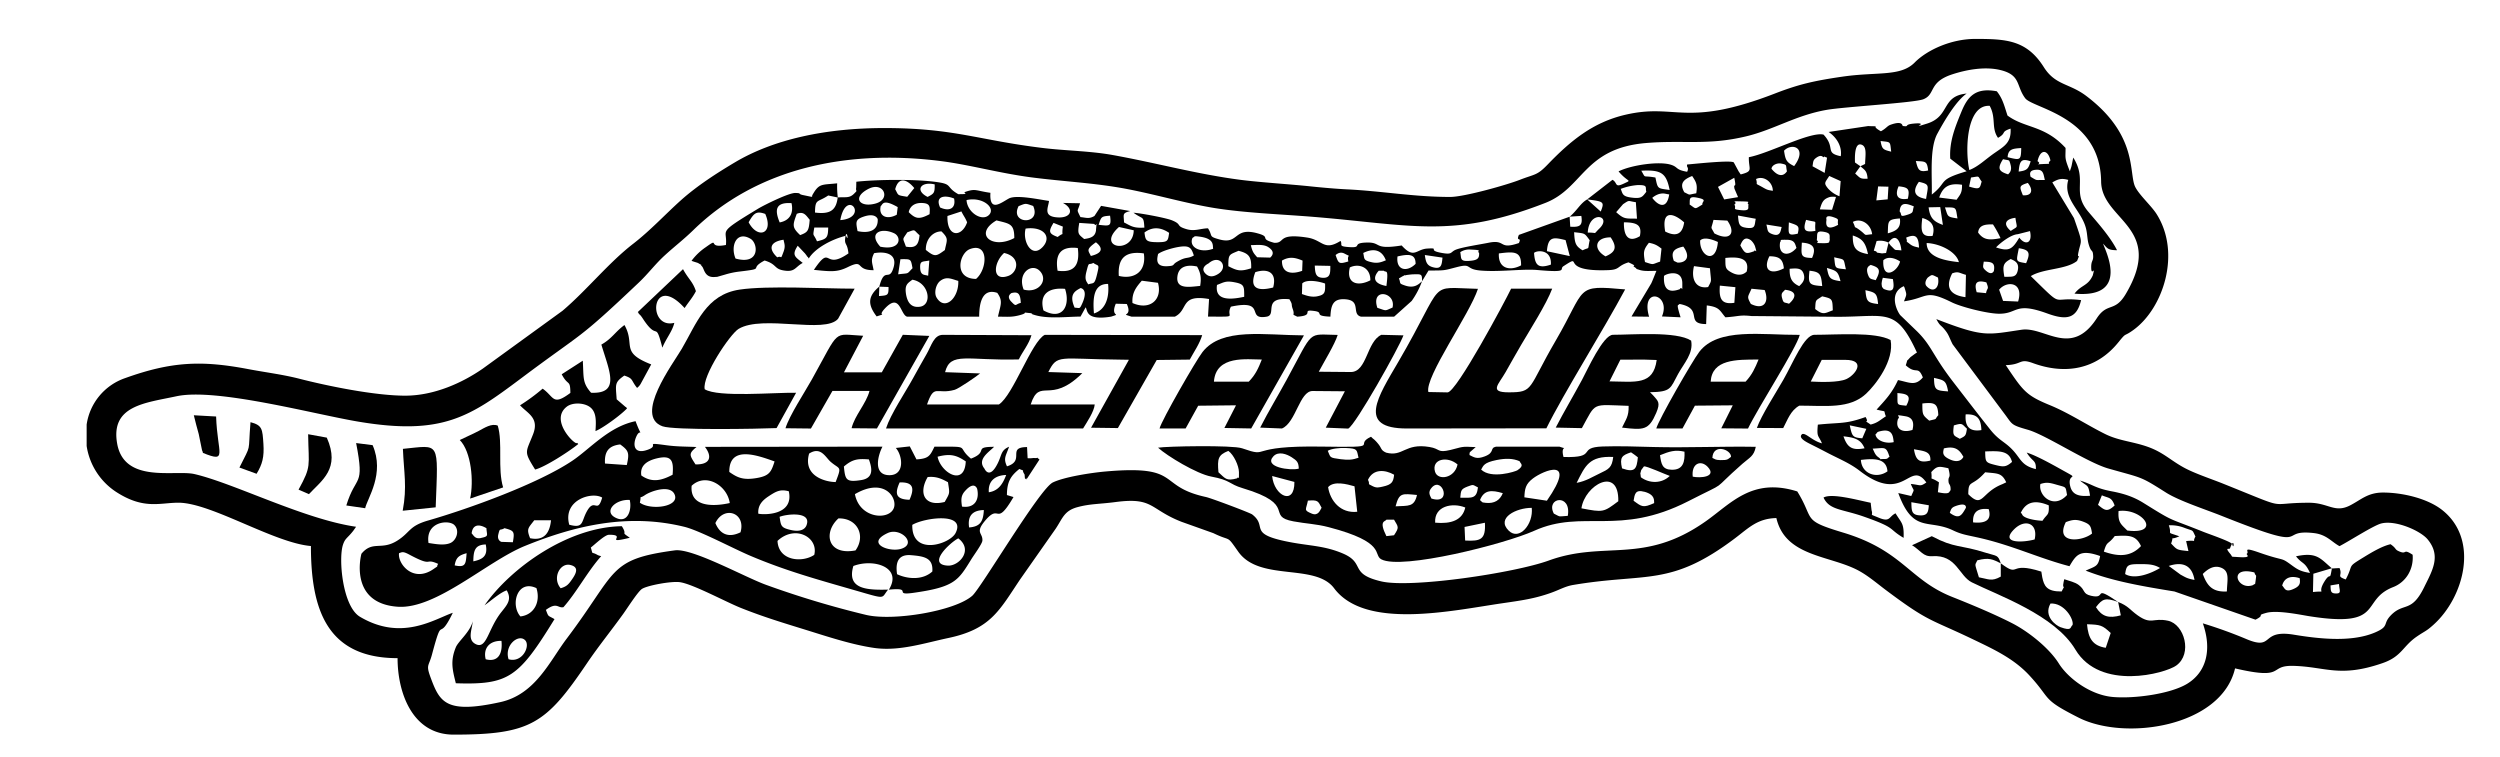
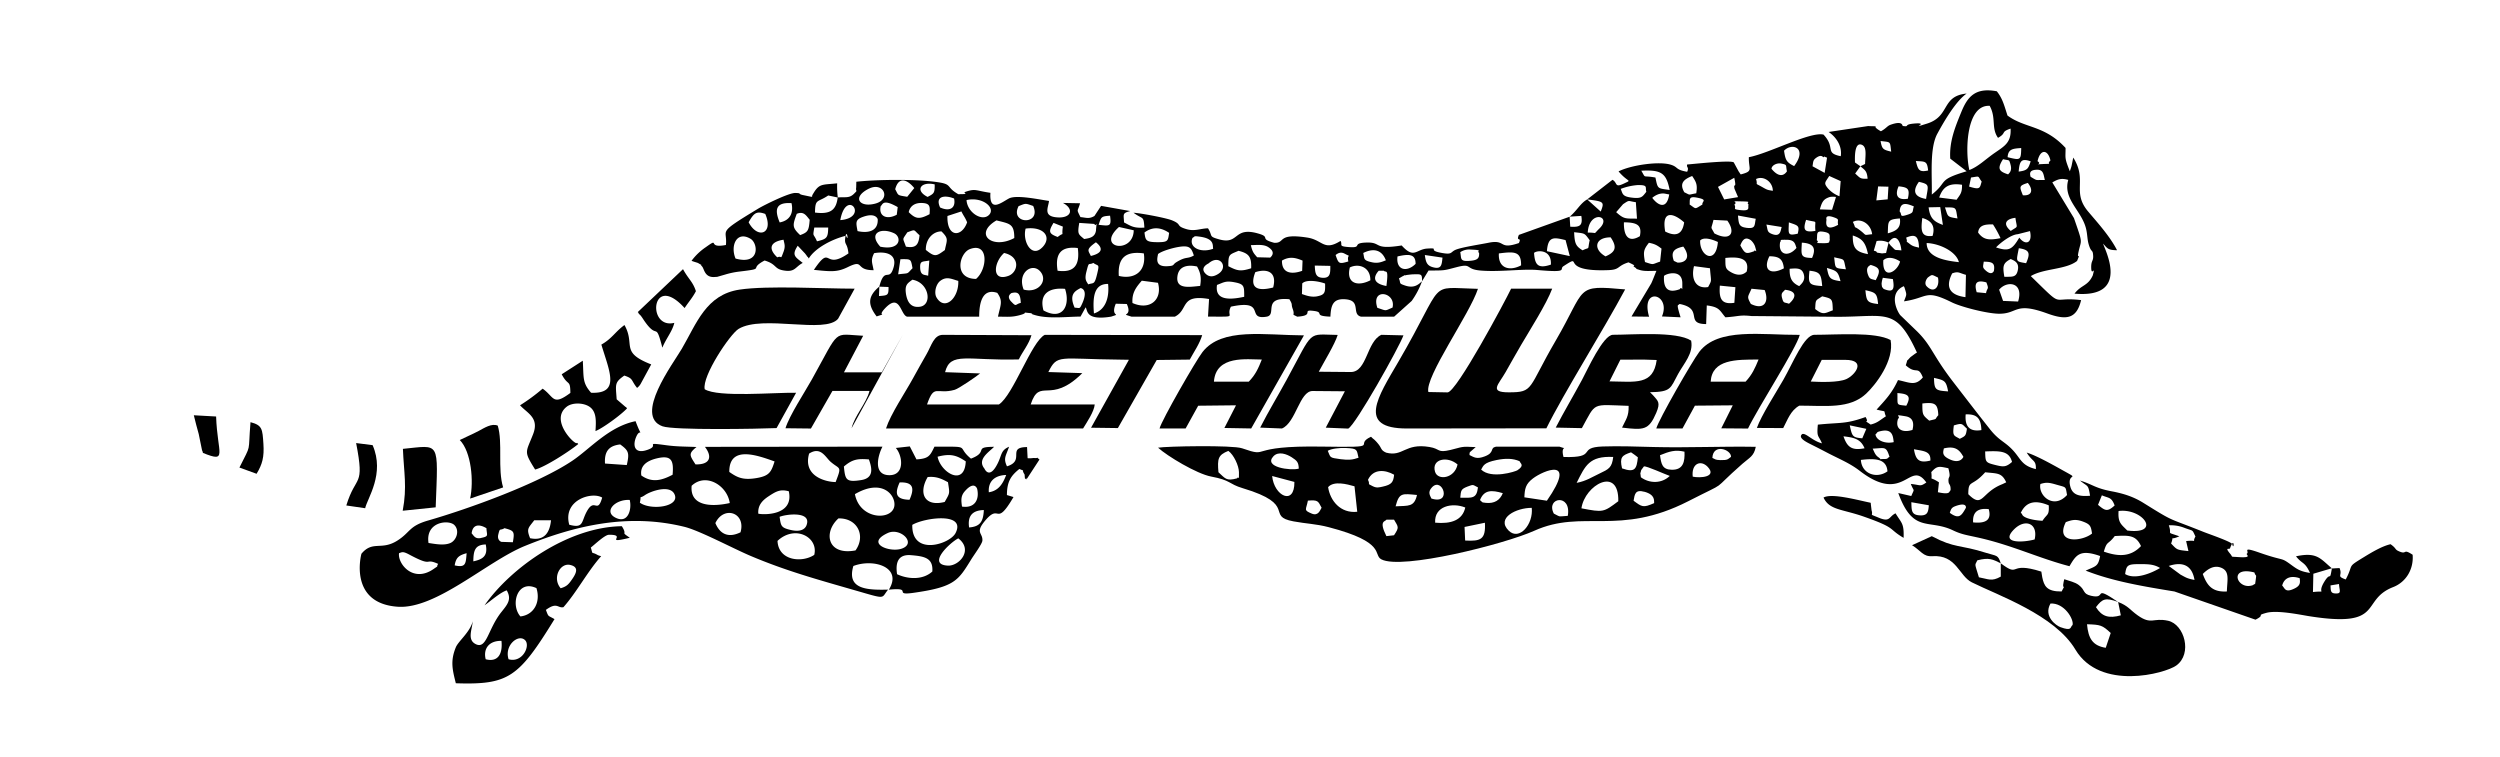
<svg xmlns="http://www.w3.org/2000/svg" id="Camada_1" data-name="Camada 1" viewBox="0 0 1608.86 487.11">
  <defs>
    <style>.cls-1{fill-rule:evenodd;}</style>
  </defs>
-   <path class="cls-1" d="M55.76,287V273.23a37.26,37.26,0,0,1,24.78-29.9c30-10.77,49.33-11.47,79.24-5.79,11.46,2.17,22.19,3.45,33.1,6.25,17.39,4.47,48,10.84,67.89,10.84,18.67,0,36.86-8.33,49.88-17.37L362,200c15.47-13.1,29.63-30.88,45.46-43.1,11.14-8.61,20.54-18.88,30.89-28.16,10.09-9,22.54-17.11,34.71-24.33,24.48-14.54,57.68-22,96.07-22,44.89,0,60.61,7.82,102,12.83,14.83,1.79,30.26,1.89,44.72,4.49,28.17,5.06,54.29,12.34,82.44,16,13.08,1.68,31.53,2.78,45,4.2,7.38.78,16.76,1.59,22.72,1.88,23.73,1.13,43.57,4.93,67.23,4.93,9.22,0,36.82-7.87,44.78-11,10-3.89,11-2.63,18-9.89,14.35-14.86,28.79-27.08,50-32,32.81-7.64,38.5,8.65,96.22-13.67,15.28-5.91,25-8.16,43.29-10.83,22.64-3.29,37.52.12,46.65-9.11,8-8.11,23.52-15.19,38.93-15.19,19.78,0,33.1.6,44.17,18.15,7.42,11.77,16.38,10.28,27.35,18.57,33.74,25.52,27.1,50.09,31.55,58.66,2.77,5.35,10.37,12.07,13.74,17.42,15.91,25.28,4.11,60.61-14.87,74.42-6.87,5-4.09,1-9.89,8.15-13.95,17.23-33.91,20.92-54.83,13.28-9.08-3.32-6.54,1-17.54,1.28,11.18,16.69,13,19.44,28.37,25.75,12.3,5.05,23.82,12.74,35.55,18.57,8.91,4.44,18,4.83,27.74,8.35s14.44,8.59,22.87,13.2c7,3.85,17.37,7.21,25.58,10.51,44.37,17.8,26.37,12.18,55.06,12.18,12.32,0,16.43,6.76,26.24,1.8,7.08-3.58,11.47-8.36,21.32-8.36,12.77,0,28.72,3.86,38,11.15,24.22,18.94,14.28,56.17-5.46,73.92-4.84,4.35-5.25,3.87-10.56,7.48-9.33,6.34-9.75,12.89-22.17,17.2-27.65,9.58-36.58,2.35-57.41,1.79-16.69-.46-4.25,9.39-37.57,1.62-8.75,37.54-70.55,46.9-100.61,31.73-24.39-12.32-17.22-11.51-31.79-27.25-10-10.78-22.71-16.69-36-23.06-28.46-13.68-28.31-10.84-56.55-32-5.5-4.13-11-8.9-17.23-12.29-18.46-10-47.22-8.82-53-33.87-12.17.27-17.79,6.33-26.47,12.89-41.83,31.59-56.77,22.13-104.33,30.16-5.2.88-8.76,3.14-14.52,5.16-10.53,3.71-18.62,4.8-31.1,6.62-32.37,4.73-88.1,17.22-108.2-9.66-12.25-16.36-48-4.06-61.71-23.58-7.91-11.24-4.09-6.05-16-11.88l-20.55-7.33c-20.61-8.1-17.86-15.92-42.37-12.69-10.31,1.36-16.45,1.08-24.58,3.3-8.56,2.34-9.52,7.21-14,13.91l-23,32.79C643,393,637.5,404.83,610.26,410.59c-15.22,3.22-31.64,8.68-47.62,6.39-14.63-2.1-30.76-7.52-44.17-11.67-14.82-4.58-27.28-8.34-41.68-14.08-9.55-3.81-31-15.44-39.3-16.58-5.48-.76-21.07,2.12-24.42,4.39-2.66,1.8-9.32,12.29-11.94,15.94-8.12,11.29-15.88,20.75-23.6,32.16-26.24,38.75-36.12,45.62-85.6,45.62-26.6,0-36.08-27-36.08-49.21-45.57,0-55.76-31.52-55.76-72.16-23.8-2-64.3-27.88-85.28-27.88-12,0-22.41,4.64-40.4-7.16A43,43,0,0,1,55.76,287m173.39,52c-33.63-4.89-78.52-28-104-33.91-12.48-2.88-45,6.24-49.72-19.42C70.93,261,93.31,259.37,113.62,255c25.72-5.5,88.85,11.66,117.31,16.4,53.8,9,71.53-3.28,104.17-27.74,41.72-31.28,35.63-23.55,76-61.82,6.2-5.87,10.42-11.77,16.81-17.6s11.93-10,18.28-16.17c41.05-40,99.09-52,158.93-44.45,19.06,2.42,37.62,7.76,58.62,10.52,20.73,2.71,41,3.56,61.42,7.47,18.79,3.59,38.25,9.34,56.57,12.29,19.27,3.11,42.94,4,62.91,5.61,63.49,5.15,90.29,14.34,149.88-8.94,24.55-9.6,24.7-35.22,64.91-38.54,24.14-2,39.48,1.69,64.48-4.34,17.78-4.29,32-13.6,51.71-17,11.54-2,56.14-4.51,62.1-6.81,8.07-3.13,3.11-10.93,18.51-16,8.84-2.89,20.67-5.26,30.86-2.86,13.61,3.2,10.2,10.17,16.23,18.21,5,6.62,48.34,11.57,48.85,53.61.31,25.09,41.38,29.19,15.86,72.34-7.17,12.12-11.79,5.06-18.69,15.69-16.52,25.4-33.44,5.14-48.36,7.33-22.39,3.29-24.27,5-54.88-6.85,2.78,5.18,2.66,3.21,6,7.56,2.15,2.8,2.42,4.55,4.48,8.63l32.93,44.14c5.79,7.57,4.1,7.64,15.41,10.86,11.74,3.33,38.35,21.14,52,25,22.21,6.33,19.93,4.63,37,15.45,8.44,5.34,25.16,10.75,35.84,15,60.92,24.31,34.48,8.23,59.31,11.07,8.21.94,11.23,5.53,16.5,8.41,5.8-2.95,21.82-13.27,26.79-14.57,9.24-2.42,25.28,4.62,29.89,10.16,8.87,10.67,3.12,20-2.18,30.8-8.23,16.8-13.1,9.58-21.38,18.05-5.59,5.72-.71,7-10.24,11.1-15.35,6.57-36.59,4-52.24,1.44-21.93-3.63-12.39,10.5-30.59,2.81a294,294,0,0,0-28-10.11c5.84,16.55,2.61,31.27-10.26,39-10.82,6.48-34.11,9.62-47.82,8.37-14.58-1.34-28.74-12.19-34.6-21.55-6.11-9.76-19.17-20.29-29.93-25.84-11.72-6-26.3-12.07-38.72-17-27.67-11-31.7-29.8-70.15-41.38-27.1-8.16-18.06-8-29.52-26.49-29.08-9.13-42.57,7.74-58.93,19.24-40,28.16-64.88,12.11-101,25.23-22,8-88.48,17.89-107.62,13.46-21.17-4.9-10.08-11.63-24.78-17.95-11.73-5-20.88-4.87-33.56-7.24-28.74-5.38-14.36-9.82-24.89-17.93-1.44-1.1-26.41-10.49-29.78-11.22-32.08-7-14.83-20.81-64.62-16.42-9.22.81-26.64,3.51-33.92,7.07-8.56,4.19-46.13,67.84-51.8,72.88-11.08,9.85-50.8,16.47-68.28,12.36a604.51,604.51,0,0,1-64.29-19.31c-13.74-4.93-47.5-23.76-58.86-22.25C390.93,360,397.58,367.46,364.69,411c-11,14.55-20.13,35.86-42.7,40.84-34.75,7.65-38.91.23-44.7-15.35-3.36-9-1.42-7.28.72-15.31,7.35-27.51,3.52-6.36,13.4-26.84-11.94,4.14-32.92,18.51-59.77,2.57-11.22-6.66-13.9-37.3-10.93-46.3,1.43-4.33,2.67-4,6.62-9Z" />
  <path class="cls-1" d="M1021.43,128.33c-4.41,2.51-6.4,7-11.26,11.12l-32.69,11.71c-2.06,4.84,2,.9,0,5.25-13.41,4.6-7.92-2.54-19.52-.19-5.81,1.17-16,2.68-20.54,4.27s-2,3.78-10.38,2.13c-8.66-1.69,0-3.18-8.6-2.65-7.1.44-8.39,6.89-16.4-2-18.93,3-12.3-2.26-22.88-1.87-9.86.36-1.65,3.67-11.47,2.88-6.71-.54-3.46-1.38-5-3.94-10.81,6.8-11.43-.61-21.33-2.14-19.88-3.08-13.86,3.67-21.32,3.36-10.2-2.73-1.74-3.55-10.41-6-16-4.59-12,7.37-24.92,3.81-7.31-2-4-2.05-7.31-7.14-4.94.07-8.54,2.16-14,.49-7.09-2.14-2.33-2.85-9.18-5.63-4-1.62-20.1-4.6-24.76-4.89,6.05,4.56,6.51,1.55,7,9.57-7,.47-8.53-1-13.1-3.32-.12-5-1.44-6,4-7.32l-18.76-3.35L704.32,139c-3.58,2.05-5.1,1.08-9,.71-2.77-5.65-1.82-3.09-.26-8.9l-11-.21c7.43,4,5.28,9.76-3.25,9.32-9.93-.5-6.15-6.32-5.73-10.61-6.89-1-21.11-4.09-25.84-1.56s-12.68,9.33-11.86-3.66c-9.46-1.35-9.39-2.84-15.69-.77-3.52,1.15,4.18,1.61-5,1.65-7.75-4.4-4-6.16-11.82-7.5-13.94-2.4-41-1.93-53.79-.51l-.08,3.67c-.49,3.1,1.38,1.32-1.52,4.17s-5.49,1.92-10.31,2.25a54.53,54.53,0,0,1-.41-9.07c-9.16,1-11.35,0-15,5.94-3.41,5.52,1.36-.91-1.37,2.79l-6.17-1.29c-2.9-.8-.21-1.12-4.39-1.24S491.7,132,488,134.22c-27.38,16.59-19.72,12.79-20.84,23.44-12.8,2.47-3.36-5.47-13.05,1.48a37.37,37.37,0,0,0-9.07,8.7c1.17.54,3.81,1.2,4.22,1.45,4.62,2.78-.1-.86,2.64,2.29,1.28,1.47,1.54,6.77,7.34,6.71l2.26-.12,5-1.43a53.15,53.15,0,0,1,9.55-2c17.48-2.07,5.08-1.35,16-7.09,7.78,2.32,6.05,5.24,11.86,6.33,7.81,1.47,7.57-2.05,12.69-4.78-4.8-3.85-7.34-4.79-3.23-11.05l4.73,5c.22.28.6.82.78,1s.67,1.35.8,1.08.49.76.81,1.1c4-6.6,14.79-12.41,24-14.64,2,5.12.38-5.62-.55,1.39-.62,4.76,1.37,3,2.08,10-16.43,11.4-10.57-6.63-22.25,10.58,11.35,1.19,15.09,1.52,21.86-1.79,11-5.39,4.27,2.08,16.58,2-.85-4.92-2.05-6.26.32-10.94,7.29-1.32,15,.37,12.57,9-2.82,10-5.72-.93-9.22,12.48-7.25,6.14-7.76,11.34-1.71,19.21,7.55-2.53.07.64,5.06-4.84,10.06-11,10.13,3.82,14.52,5h46.4c0-9,2.1-18.51,11.64-15.31,3.86,5.37,2.08,7.68.45,15.31,6.29,0,8.78.51,14.56-1.12,5.47-1.54.08-1.78,5.42-1.24,5.79.58-2.17-.31,4.3,1.48,8.46,2.35,19.73.91,28.86.82l3.28-5.95c1.39,1.87-.27,8.7,16.4,6,7.31-2.42-.84.85,3-8.32l7.1.18c4.09,8.92-5.25,5.51,3,8.14h27.93c8.94-4.39,3.07-14.59,22-11.34l-.68,11.32c20.87,0,11,.71,14.74-6.4,23.43-5,9.29,8.77,23,6.44,6.95-1.19-3.12-12.85,14.63-11.23,2.44,4,.88,2.76,2.18,6.32,1.72,4.76-1.47,2.73,2.88,4.91,11.9-.75,2-4.88,10.88-3.68,6.88.93-1,3.21,10.46,3.66.37-7.23,1.55-11.8,9.67-11.18,10.47.81,3.68,9.54,10,11.18h21.35l11.28-10.1A52.47,52.47,0,0,0,915.13,181l4.2-6.91c11,0,9.71,0,18.27-2.21,10.08-2.6,4.9,1.35,15.24,2.23,12.27,1.05,26.9-1.19,36.53-.34,20.68,1.83,13.78-.51,16.75-2.44,13.91-9-4.23,3.8,29,2.51,7.67-.3,5.32-2.63,12.88-5,7,3.22,1.47,1.43,3.94,3.08,3.22,2.16-1.53.25,3.14,1.78,3.28,1.09,7.38.55,10.9.62-.85,2-2.32,5.94-3.33,8.06l-12.71,21.3,11.32.14c-5.73-19.77,14.43-14.74,8.27-.17l12,.55c-3-9.7-1.61-7.14-.7-8.59,15.94,3.05,3.09,12.88,17.15,12.95l.4-12c8.28,1,8.17,3.18,12,7.65,9.05-.6,8.94-1.65,16.76-.82l55.4.49c31.47,0,37.57-6.33,51.09,23-.33.27-.86.52-1.08.68l-3,2.21c-.24.25-.6.6-.82.85-2.32,2.76-.6-.49-2.29,4.46,6.92,6.37,7.72-.24,11,7.81-4.9,5.79-8.54,3.2-16,1.71-3.93,8.6-8.44,13.11-13.78,19,7.29,1.83,4-.12,6,4.31-4.28,2.75-5.27,4.16-9.81,5.32-5.94-4-.37,0-3.28-4.85-13.1,4.7-16,3.37-30.71,4.9-.82,8.58.41,6.55,2.65,12.05-6.4-1.74-10.26-6.77-12.69-6-3,2.4,2.42,5.06,6,6.86,4.22,2.09,6.9,3.51,10.87,5.57,7.26,3.75,13.81,6.39,20,11.15,29,22.48,32.07-7.7,43,7.6-4.24,2.85-3.42,1.61-10,.93,2.07,5.43,2.6,2.4.29,7.78l-8.36-1.92c9.57,26.3,19.46,16.47,35.19,24,5.38,2.58,8.65,3,15.12,4.43,22.37,4.83,39.47,13.32,59.86,18.66,4.22-7.1,6.56-11.22,19.72-6.55-1.28,6.83-2.58,6.36-9.29,9.39,17.51,6.92,37.32,10.18,57.14,13.43l52.15,18.14c6.83-3.42-.08-2.44,6.88-4.36,6.73-1.86,20.33.88,26.94,2,50,8.09,33.1-10.19,54.78-18.61,8.3-3.23,13.29-11.54,12.53-20.82-6.43-4.21-3.48,0-8.41-2.05-3.46-1.42-1.58-1.75-5.8-4.73-5.54,1.26-12.15,5.24-17.42,8.47-11.07,6.78-6,3.9-11.42,14.22-6.43-2.31-1.76-2.28-4-7.34l-4.83.26c-7.52-6.31-9.64-10.75-23.18-7.82,4.07,5.19,5.71,3.34,9,10.71-5.67-.93-7.69-2-11.48-4.76-8.08-5.95-3.91-2.28-21.37-8.42-11.49-4-5.85-.45-7.77.77-.93.59,4.37,2.92-6,2.17-5-.37-2.69.32-4.75-2.12-3.85-4.58-.42-2.54-.08-3.51,3-8.37,2.6,2.05,1.44-2.6-.4-1.58-15.13-6.59-18.51-7.95-24-9.65-17.9-5.74-38.71-18.68-6.12-3.81-12.3-5.91-20.34-7.43-11-2.08-12.11-4.43-20.45-6.94,5.08,4.28,5.24,2.05,6.5,9.79-6.61.55-11.23-.31-12.7-5.86-2.52-9.5,7-3.91-4.39-10.23-6.42-3.58-17.45-9.82-23.69-11.69,3.83,6.26,6.08,4.52,5.89,10.63-9.35-2.27-9.64-6.68-14.9-12.28s-8.63-5.82-14.59-13.32c-8.41-10.59-15.76-20.21-23.65-30.42-13.51-17.5-13.74-23.11-23.23-32.54l-10.92-10.54c-2.37-3-7.47-14.33,2.29-18.61a4.37,4.37,0,0,1,.57,1.19c1.47,4.81,1.31,3.77-.43,8.54,15.7-2.27,13.28-8,30.67.6,6,3,22.55,7.21,30.09,7.37,12.84.27,9.94-8,31.53-.13,12.48,4.54,18.82,3.28,21.69-8.62-20.42-2.53-10,6.37-32.38-15.45,8.12-5,22.67-4.1,29.78-9.76,2.93-7.08-.55.77,1-6.15,1.78-8.07,2.88-4.44-3-21.4l-13.94-23c3.23-1.8,5.47-3,10.27-1.6-3.6,12.49,8.69,19.69,11.48,31.52.92,3.92.68,6.59,1.68,10,1.68,5.75,2.61,2.76,2.86,7.29.2,3.68-1.4,2.86-1.25,7.91.17,5.7,2.88-2.42,1,4.74-3.23,7-7.29,5.89-11.75,11.72,36.25,3.26,19.5-28.36,18.37-32.18,2.89,3.12,3.07,4.18,9,4.24-4.59-9-12.68-17.87-18.62-24.92-10.69-12.7-.26-20-9.57-34.7l-1.07,5.33c-.07.3-.27.93-.33,1.17l-.79,2.31c-3.58-8.91-2.73-8.18-2.75-15-13.64-14.82-26.13-12.5-37.38-20.87-2.19-6.77-3.15-10.9-6.87-15.6-14-2.63-18.88,3.66-22.84,13.34s-7.81,19-7.12,30l10.54,8.13c-19.3,5.78-11.67,6.55-22.41,15,.24-12.59-1.48-29.86,3.56-39.16,5.23-9.65,12.29-21.21,18.86-25.85-16.51,1.63-10.43,14.61-25.46,19.33-12.79,4,2.94-1.07-8.58,0-6.92.66-2.27,2.23-7,1.55-.54-.07.22-3.73-8-.77-2.11.76-2.62,2.26-6.14,4.16-8-4.4,1.72-2.84-8.23-3.35l-25.42,3.8c5.1,3.43,8.79,9.28,7.82,15.6-10.55-2.13-3.08-5.33-11.08-13.9-8.56-2.1-35.27,12.17-48.07,14.53-.22,7.91,3.22,8.94-5.22,11.09a5.31,5.31,0,0,1-.7-1c-.14-.2-.52-.71-.68-1l-3-5.54c-.31-2-26.8.93-30.1,1.16-.56,2.07,1.4,1.63,0,4.69-7.73-1.31-5.59-3-10.43-4.52-7.75-2.47-25.94.3-33.72,4.27,6.18,7.31,8.86,5.23,3.75,7.68-6.61,3.19-4.12-.29-7.65-2.27Zm245.93-18.91c-2.79-12-2.11-42.22,13.09-41.31,4.32,7.86.86,14.24,5.36,20.6,5.78-3.24,1.43-3.71,8.09-5.95.55,8.93-3.93,11.29-10.17,15.6S1273.3,107.12,1267.36,109.42Zm-57.13-18.67c6.76.83,6,0,6.83,6.85C1211.79,96.31,1211.18,96,1210.23,90.75Zm90.51,4.52c-.12,8.12-.64,7.88-8.75,5.89C1292.32,95.77,1295.51,95.65,1300.74,95.27ZM1148.11,97c5-5.37,15.37-2,6.5,9.89C1149.73,104.46,1149,103.16,1148.11,97Zm49.13,10-3.48-2.44c-.07-2.55-.56-13.48,4.44-11.36,3.38,1.43,2.19,7,2.07,12.32Zm114-3.26c1.84-8.3,6.83-7.41,8.31-.45-3.11,2.94,2.32,1.95-4.23,2.25C1307.27,105.89,1314.92,106.08,1311.24,103.74ZM1166.44,107c.49-2.87.18-3.92,2.48-5.53,4-2.77,4.3.67,4.87-.55.22-.46.88.3,2,.51l-1.55,9.84Zm132.66,3.4c.59-7.09,1.85-8.6,7.73-6.59C1305.28,108.61,1304.72,109.73,1299.1,110.42Zm-66.16-6.79c6,.43,7.23-.22,7.89,6.11C1234.94,111,1234.33,109.28,1232.94,103.63Zm-83,6.67c-.12.08-3.39,6.28-9.9-1.64.11-2.28,3.48-3.93,6.25-3.38C1150.49,106.1,1149,106.16,1150,110.3Zm143.83-4.64c1.45,4.62-1.15,6-1.44,6.59-5.44-1.79-7.51-3.32-3.28-9.78C1293.38,103.5,1292.77,102.36,1293.81,105.66Zm-228.46,8.61c-8.71-1.62-5.84,1-9.07-4.39,12.82-.66,16.07,1.42,18.25,12.4C1066.68,121.13,1066.88,121.83,1065.35,114.27ZM1197.24,107c2.85,2.46,4.25,2.9,4.64,8-4.9.22-4.76-.43-8-3.33Zm118.7,8.84c-6.45-.15-4.39.79-9.18-2.09-.43-1.85-1.07-4.19,3.56-4.5S1315,111.76,1315.94,115.84Zm-199.87-1.43c1.77,8.17-.75,2.54.16,7.1l2.28,5.35-8.92,1.49-4-8.08Zm18.49,6.25c-6.19-3.55-3-.75-4.47-5.44,4.73-2.37,10.76,1.68,10.81,7.57C1137.87,122.27,1137.66,122.43,1134.56,120.66Zm133.87-6.42c6.07-.88,4-1.24,6.87,2.62-1.28,4-.67,5.55-8.09,3.2Zm-92.06,7c-2.92-3.61-1.85-3.69.83-8l7.35,3.31-.77,9.75A18.72,18.72,0,0,1,1176.37,121.25Zm-588-.2-4.53,5.6c-6.73-1.09-5.46-.71-7.74-4.87C578.2,113.77,583.41,115,588.4,121.05Zm13.15-2.38c.05,5.56-.37,5.88-4.56,8.07C588.54,122.53,592.58,116.54,601.55,118.67Zm487.46-5.4c2.54,3.87,3.55,5.45,2.64,11.13-5.74,1-3.38,1.38-7.69-.65C1080.83,118.36,1083,115.59,1089,113.27Zm-35.56,5.87c7.67-.25,5.12,1.48,6.08,4.28-2.57,3.21-3,4.64-9.85,3.71-5.64-.77-5.38-2.46-6.63-5.57A39.08,39.08,0,0,1,1053.45,119.14Zm194.54,8c2.25-6.55,5.89-9.58,14.69-8.22.11,5.27-1.17,6.26-3.5,9.64Zm53.86-1.42c-2.2-5.64-2.7-6.13,3.17-8C1308.73,122.37,1307.55,126.15,1301.85,125.67Zm-742.53-4.34c9.31-4.54,14.37,6.77,4.18,9.61C553,133.89,548,126.88,559.32,121.33Zm656-1.22-.48,8.14-7.31.68,1.16-9Zm6.5-.26c6.07.67,7.41,1.52,6,8C1221,129.07,1219.32,125.6,1221.85,119.85Zm17.67,8.12c-7.31-1.21-9-4.93-4.55-11C1242.12,118.71,1240.88,119.17,1239.52,128Zm-165.25-2.84c-1.59,10.2-7.42,6.9-10.91,2.16a12.37,12.37,0,0,1,4.46-2.5C1070.92,124.11,1071.2,124.71,1074.27,125.13Zm-535.12,1.92c-1,8.58-5.22,10.88-14.6,9.7.1-9.17,1.67-6.31,8.51-11ZM605,133.51c-3.38-7.33,2.94-8.18,9-5.76C615.28,134,611.11,136.35,605,133.51Zm416.43-5.18c10.89,1.33,11.15,1.61,8.71,7.83Zm149.73,6.42c1.43-5.27,2.59-6.75,6.5-8a12.92,12.92,0,0,1,3.88,0L1179,135Zm-534.68,3.56c-4.44,4.49-14-1.53-14.47-9.55C632.39,126.41,640.93,133.8,636.48,138.31Zm459.12-6.69c-5.32,3.17-3.77,3-8.24,0,.27-3-.87-5.46,4.41-4.49C1099.58,128.56,1095,129.61,1095.6,131.62Zm24.72,3.62c-6.23-.64-2.49-.92-4.21-3.62,3.07-2-4.47-2.24,5.51-2,6.42.18,1.62.52,3.69,2C1124.5,133.29,1127,135.93,1120.32,135.24Zm-618.56,7.9c-3.3-7.93-2.84-13.13,7.61-12.4C510.82,137.16,508.31,141.94,501.76,143.14Zm39-1.48C544.68,120.49,559.81,140.12,540.77,141.66Zm36.35-3.48c-6.48,3.52-11.87.92-10.32-5.58,1.31-.76,1-5,10.92.68Zm650.76-.1c-6.08,2.06-3.5-.09-5.34-1.94.3-6.78,5-5,9.11-3.31C1230.55,136.24,1231.8,136.76,1227.88,138.08Zm31.85,2.5c-7-1.07-6-1.17-8.06-7.11C1259.47,133.46,1258.44,133.3,1259.73,140.58Zm-666-9.93c4.9.3,4.83,2.37,4.5,7.19-6.67,3.52-9,3.08-13.42-1.3C584.85,136.54,585.51,130.13,593.77,130.65Zm450.78.76c4.52-3,2.86-2,8.24-1.29l.73,10.59c-7.48-.08-8.31.4-13.39-4.17Zm204.12,1.86,1.71,11.47c-6-2.14-8.34-4.51-9.18-11.31Zm-593.18-.57c4.94-2,4.31-1.9,9.45-.15C670.46,145.09,649.56,144.43,655.49,132.7Zm366.34,17c.8-14.85,16.11-10.93,7.43-2.57C1024.91,151.33,1028.41,149.53,1021.83,149.71Zm-469.92-1c-1-5.49-1.68-7.37,3.79-9.24,8-2.75,9.12,1.51,9.19,1.55C565.26,148.4,559.29,150.36,551.91,148.73Zm66.83-12.64c1.64,3.33,2.18,3.44,3.69,7-3.36,9.77-13.12,10-12.66-4.07Zm88.33,8.6c1.69-5.09,1.54-5.45,7.35-5.85C715.37,146,714,145.4,707.07,144.69Zm303.1-5.24,7.53-.48c1,6.13-.8,7.39-7.13,6.95Zm113.51,7.13c-4.77-.63-4.66-2.84-5.18-7.86l11.45,2.11C1129,145.21,1129.9,147.41,1123.68,146.58Zm59.23-1.84c-.54.25-8.81,5.28-7.45-3.18.14-.09-1.57-4,5-1.59C1184.18,141.31,1182.19,141.46,1182.91,144.74Zm14.2,3.55c-5.27-4-1.9.33-4.66-5.45,5.22-2.75,11.65,1.33,12.4,7.93C1198.84,151.3,1201.76,151.85,1197.11,148.29Zm-715.3-5.19c3.41-6,5-7.44,10.71-5.4C498.05,150.37,487.67,154.23,481.81,143.1Zm30.92-5.42c4.64-2,6.19,1.23,8.39,3.78-.55,7.06-1.11,8-6.14,9.87C509.69,146.37,510,145,512.73,137.68Zm702.19,12.47c.33-7.79-.47-8.94,7.78-9.53C1223.5,146.65,1220.48,148.62,1214.92,150.15ZM1071.63,149c-2.5-14.14,5.33-12,12.2-5.9C1082.75,150.66,1078.72,152.61,1071.63,149Zm74.95-2.92c-.69,2.15-.66,6.58-6,4.6-3.49-1.29-2.83-2.37-3.83-6.17Zm15.73-4.6c8.37,2.2,5.19-.69,6,7.11C1161.48,149.71,1160,148.27,1162.31,141.48Zm131.7,7.14c-5.48-4.69-2.93-7.74,3-8.45C1298,147.48,1299.12,145.14,1294,148.62ZM684,145.84c-1.07,7.55,1.46,2.85-3.32,6.67-5.83-2.14-6.06-3.54-2.68-9.08Zm361.11-2.78c8,.12,11.8,1.48,10.21,8.93C1048.18,156.34,1044.83,152.15,1045.06,143.06Zm66.49-1.09c5.7,7.86,1.93,13.58-8.33,8.24-2.59-5-2.13-2-.57-8.7Zm45.38,8.4c-6.78,1.56-6,.18-5.77-7.25C1157.18,145.19,1158.22,145.09,1156.93,150.37Zm-451.61-2.45c-.46,4.67-3.88,5.35-7.67,5.9-3.81-3.25-4.4-3-3.15-10.37l9.71.66C705.46,146.84,706.05,140.38,705.32,147.92Zm538.37,3.9c-7.76,1-7.6-3.86-6.65-11.52C1242.51,141.8,1245.74,145.09,1243.69,151.82Zm43.74,1.45c-7.1,1.33-10.87,1.42-14.48-3.61.51-4.83,4.57-5.36,9.58-5.23A66.41,66.41,0,0,1,1287.43,153.27Zm-761.73,2c-2.4-5.54-2.78-2.4-1.72-8.86l8.95,0C532.9,153.21,532,153.79,525.7,155.31Zm127-2.09c-14.2,7.66-26.43-2.61-11.47-11.35C649.65,144,652.79,143.79,652.74,153.22Zm17.84,6.17c-6.83,6.8-12.7-4.17-10.56-12.24C671.67,145.51,677.38,152.62,670.58,159.39Zm65.94-9.73c5.91-4.41,11.45-2.74,15.85.24-.76,5.08-.48,6.07-7.74,6S737.15,154.61,736.52,149.66Zm548.06,9.58c.84-1.16,8.7-8.14,13.93-8.48l7.86-2c1.81,7.93-3,9.42-6.88,4.2C1295,160.5,1292.85,162,1284.58,159.24Zm-700.71-9.69c5.68-2.07,3.73-1.69,7.88,1.86-.59,6-2.18,8.57-8.78,7.35C580.94,152.67,580.45,154.8,583.87,149.55Zm145.72-1.31c-.25,15.6-24.86,11.6-9.49-2.12ZM575.36,150.1c5,2.31,4.45,11.37-8.84,8.66C558.52,150,566.93,146.18,575.36,150.1Zm205.34,10c-8.21,3-15.86-1-13.28-7,1.86-1.05.64-1.29,4.09-.87C781.74,153.44,780.29,157.83,780.7,160.05Zm237.78,1c-4.4-2.67-5.15-4.39-5.45-11.67,7.29.86,6.5.47,10,5.15C1021.48,161.67,1023.5,158.6,1018.48,161.1Zm154.31-4.6c-6.79-.14-1.06,0-3.62-1.92.63-3.83-1-6.47,4.9-5.33,4.65.9,3,2.54,3.54,5.33C1176.51,155.37,1179,156.63,1172.79,156.5Zm42.56-.35c4.71-6.84,7.79-.71,8.27,5-5.19-.63-2.95.66-6.88-3.13Zm13.79.94c-3.76-3-1,.11-2.46-4.15,6.54-2.87,8-.23,8.29,6.44C1232.77,158.78,1231.16,158.7,1229.14,157.09Zm-36.8-5.55c6.15,2,8.23,4.55,9.79,12C1194,162.07,1192.27,159.37,1192.34,151.54ZM1033.24,165c-8.1-4.52-7-12.29,3.28-12.25C1041.4,159.8,1038.81,162.53,1033.24,165Zm-533,.65c-6.26-5.88-4.32-10.12,4-11.38.51,2.62,1.34,4,.05,7.62C502,168,503.54,164.19,500.22,165.61Zm95.57-4.8c-.13-7.36,4.92-12,10.08-11.93,4.8,4.75,3.51,5.36,2.18,12C602.44,165,601.68,165.59,595.79,160.81Zm399.7.81c.72-9.76,4.39-9,12-7.14l2.72,10.29Zm98.65-6.94c2.71-2.66,8.77-.18,11.38,1C1104.27,170.8,1093.56,164.55,1094.14,154.68Zm35.23,3.64c1.82,6.2.08,1.43-.54,3.32-5.17,1.82-5.75,1.94-8.88-3.78,1.44-3.59,3.11-5.81,6.77-3.32A10,10,0,0,1,1129.37,158.32Zm26.73,1.18c-5.38,6.4-12.14,4.29-10.48-4,1.74-.77-2.44-1.31,4.12-1.23C1155.12,154.29,1155.21,157.13,1156.1,159.5Zm59.25-3.35-1.6,6.63c-3.63.29-1.47.42-4.82-.09-.33-.05-1,0-1.27-.56s-.78-.5-1.81-.87l1.81-6.17A12.18,12.18,0,0,1,1215.35,156.15Zm-742,10.22c-3.49-8.17.62-18.12,9.64-12.73C488.05,156.69,489.11,170.84,473.3,166.37ZM702,164.73c-1.51-3.43-3.53-4,3.28-8.82C705.44,156.19,713.94,161.88,702,164.73Zm115.5,1.05-8.46-.22c-2.11-2.46-3-3.18-4.07-7.81,3.53,0,7.9-.7,11,1.16C821.88,162.55,817.48,165.6,817.45,165.78Zm422.44-9.38c8.49.38,19,5.53,20.69,12.31C1252.57,167.79,1239.86,166,1239.89,156.4Zm-300.15,5.85a10.22,10.22,0,0,1,6.55-1.65c8.8.38,3.52.81,5.52,2.12.19,3.28-.69,4.69-5.6,5.11C939.24,168.44,940.57,166.53,939.74,162.25Zm219.82-6.08c6.61.38,9.65,2.85,6.53,9.83C1158.45,165.89,1159.18,164.2,1159.56,156.17Zm-414.29,7.26c2.38-1.87,9-3.82,13.21-4.52,7.18-1.19,8.17.68,9.76,5.51-4.31,2.49-4.71.31-11.21,4.29-2.76,1.69-.82,2.36-5.9,2.61C743,171.74,744.77,166.15,745.27,163.43ZM883,168.81c-5.87-1.27-4.81-2.19-5.69-6,6.85-3.44,12.07-1.87,14.55,4.71C889.35,168.52,886.89,169.66,883,168.81Zm175.62-.19c-1.2-6.55-.93-7.94,2.53-12.38,4.1.81,5.35,1.7,8.1,3.74l-.9,8.38C1062.79,170.17,1064.69,170.62,1058.59,168.62Zm18.58-.73c-2.23-6.06.4-7.95,6.08-9.2,5.28,7.26,1.12,10.56-3.74,10.3Zm-209.45.36c-6.1,1.79-6.29,1.53-8.23-4.13,1.25-1,3.16-2.28,5.81-.88C870.37,165.93,866.57,162.9,867.72,168.25Zm96.87-5.16c9.64-1.22,14.46-1.58,14.26,7.69C971.37,174.72,964,172.65,964.59,163.09Zm33.47,7.19c-8.46,2.9-10.34.05-10.86-7.52C989,161,998.69,160.25,998.06,170.28Zm301.13-10.53c6.81,1,7.59,3,4.66,9.64C1296.84,168.16,1297.54,168.51,1299.19,159.75ZM911,169.81c-5.62,5.64-12.79,4.1-11.64-4.78C907.19,163.22,911,163.63,911,169.81Zm5.91-5.7,11.4,1.68c-.48,4.43-.56,7.62-5.86,6.27C918.17,171,917.56,168.59,916.94,164.11Zm-236.3,10.12c-1.75-10.82,2-15.92,13-14.62C695,170.33,691.62,175.69,680.64,174.23ZM720,177.55c-.75-11.5,4.3-16.13,16.1-14.48C737.89,174.8,729.91,180,720,177.55Zm70.49-6.23c0-7.88.44-7.29,6.56-9.92,6.55,1.64,8.43,3.72,8.13,11.25C798.31,174.83,796.31,174.32,790.51,171.32Zm389.86-5.76c7.32,1.77,5.82.35,7.57,7.74C1180.41,172.48,1181.25,173.07,1180.37,165.56Zm31.62,1.93c3.29-3,8.26-1,10.82.8C1221.16,174.88,1211.24,180.78,1212,167.49Zm-583.84,12c-14.64-.09-10.82-16.54-4-19.17C636.45,155.61,635.54,173.21,628.15,179.48Zm18-16.7c10.9,2.35,9.09,12.51,2.76,14.77C638.06,181.42,639.38,168.93,646.19,162.78Zm131.65,6.7c7.14-6.28,13.08,2.32,6.33,6.71-3.4,2.21-6.15,2.19-8.48-.28C772,172,777.8,169.52,777.84,169.48ZM838,174.29c-5.61,2.05-13.14,2.47-13-6.59,5-2.95,9-1.75,13.25,0ZM1110.34,166c8.86-.92,15.82.1,13.73,8.77-.36.24-3.49,4-9.75.59C1110,173,1110.43,171.88,1110.34,166Zm37.61,6.71c-8.45,4.45-13.71,1.14-9.26-7.8C1144.81,165,1147.39,166.49,1148,172.74Zm128.67-4.3c5.69,0,7.39.91,6.52,6.05-.17.06-1.28,3.18-5.27-.39C1275.59,172.05,1276.22,171.6,1276.62,168.44ZM579.46,166.8c6.95-.05,6.64-.33,7.79,5.82-4,4.07-1.8,3-9.25,3.91Zm12.71,5.66c-.21-4.84,1.41-3.89,5.88-4.8l-.74,9.8C594.94,176.67,592.39,177.47,592.17,172.46ZM700.31,183c-1.11-2-2.5-2.89-1.17-8.11,1.83-7.2,1.2-3.91,4.45-5.69,3.23,2.37,4.15.15,2.43,7.25S703.8,181.79,700.31,183Zm145.81-12.1,10,.2c0,4.5.1,7.79-4.66,7.68S846.33,175.88,846.12,170.89Zm338.33,10.05c-7-1-7.45-1.9-8.76-8.52C1182.05,174.34,1182.78,174.51,1184.45,180.94ZM1294,166.69c2.2,1.05,5.62,2.17,4.55,7.21-1,4.79-3.62,4.14-8.67,4.23C1288.75,171.25,1288.88,169.38,1294,166.69Zm-133.24,9.67c1.3,4.18-1.41,6.22-2.88,7.78-4.48-2.08-6.31-4.74-6.18-11.17C1156.47,172.57,1159.55,172.42,1160.77,176.36Zm-292.09-4.24c5.75-2.87,13.41-.16,13.2,8.27C873.9,184.54,866.12,182.6,868.68,172.12Zm335.13-1.66c5.58,1.65,7,3.14,3.28,9.86-2.71-.84-3.78-.47-4.83-3.21C1200.1,171.5,1203.49,171,1203.81,170.46ZM915.13,181c-2.48,2.32-5.24,4.69-11,2.72-4.27-1.45-2.43-1.24-3.87-4.53l2.29-1.37c4.71-1.85-2.51.4,2.58-.81.53-.12,3.53-.45,4-.46C914.9,176.4,915.21,176.22,915.13,181Zm185.31-8.36c.71,9.32,1.36,7.25-1.19,12.09-8,1.37-11.12-5.17-9.09-13.46ZM658.77,186.36c-4.23-10.56,5.08-17.34,10.31-12.07C674.92,180.19,668.49,189,658.77,186.36ZM772.36,184c-6.9.63-15.7,2.39-14.65-6.11.81-6.51,6.29-7.73,12.64-6.39C772.41,175.21,773.31,178.32,772.36,184Zm118.2-9.78c1.27,1.54,3.22-2.14,1.65,9.83-12.65-2.31-5-9.64-4.93-9.82Zm273.93,0c7.06.71,7.49,2.52,8.17,9.88C1164.36,183.47,1163.47,183,1164.49,174.24Zm-356.66.94c7.78-2.55,14.15-.05,11.5,9.86C808.87,187.71,803.94,185.26,807.83,175.18Zm433.09,3.21c2.7-1.89,2.19-1.68,6.25.25,1.29,6.46-2.88,10.33-7.3,5.59C1238,182.22,1240,179,1240.92,178.39Zm-158.28,3.94c0,7.55,0,1-1.63,3.79-7,2.59-10.71.24-10.15-8.51C1072.12,176.1,1082.67,172.91,1082.64,182.33Zm135.51-2.7c1.21,6.77.18,8.87-6,6.3-1-1.65-.91-.2-1.27-3.25a16,16,0,0,1,.81-3.89ZM616.7,180.78c.45,11.08-8.72,19.59-14,10.67-1.71-2.9-.5-8.44,2.37-10.67C609.16,177.63,612.42,179.58,616.7,180.78ZM800.7,191c-9.25,2-19.05,2.52-17.51-7.63,4.42-1.64,5.5-2.85,11.46-1.68C800.94,182.89,800.67,184.42,800.7,191Zm455.63-15.07c4-1.47,4.29-.3,8.84.95l-.31,14.36C1255.48,190,1251.44,185.42,1256.33,175.9Zm22,5.83c1.89,4.89.54,2.94-.23,6.89l-6-.58C1270.24,182,1272.1,180,1278.32,181.73Zm-712.43,2.72,5.9.22c.08,5.44-.46,5.37-6.14,5.83Zm281.87,6.21c-4,.74-7.24-.53-9.92-1.46l.2-6.81c2.83-3,11.52-1.17,14.71.07C852.84,187.75,853,189.68,847.76,190.66ZM587.15,180c10.87,1.85,13,16.23,4.89,17.39-5.82.84-8-3-8.9-7.62C582,183.25,584,182.39,587.15,180ZM728.79,195c-.47-6.71,2.52-10.33,6-14.36L745.21,182C748.22,192.8,740,200,728.79,195Zm557.74-8.56c4.88-6,16.08-5.07,12.21,7.61l-9.68-.4ZM704,201.72c-.85-10.48-.06-19.1,9.11-19C713.92,190.34,712.14,199.21,704,201.72Zm412.14-6.85c-8.23,1.24-10-2.47-9.34-11.06l10,1Zm84.3-8.13c6.78,1.54,7.52,2,8.2,8.91C1201.62,194.86,1201.13,193.86,1200.47,186.74Zm-549.64,7.4c-3.46-3.66,0-5.32,0-5.5,4.54-1.19,5.83.41,6.12,6.29C653.15,195.78,654.31,197.83,650.83,194.14Zm476.34-8.33,8.49.84c3,7.38-.22,13.26-8.88,8.94C1124,190.61,1124.85,191.27,1127.17,185.81Zm19.7,6c-.91-3.56.64-3.66,1.89-5.33,7.78.81,7.35,4.85,2.57,9C1148.31,194.37,1147.78,195.44,1146.87,191.85Zm-475.34,7.92c-2.88-10.8,3.74-14.79,13.9-13.85C689,196.65,683.79,206.59,671.53,199.77ZM691.58,198c-3.85-8.64.35-10.74,3.81-12.62,0,0,5.23.54,1.15,9.74C694.68,199.28,695,198.1,691.58,198Zm194.82.14c-4.44-13.28,12.2-10.19,9.75-.2C890.9,200.18,892.61,200.14,886.4,198.1Zm281.75.77c.32-6.48.12-5.25,4.5-8.21,6.7,1.56,6.59,1.6,6.83,9C1174.42,201.55,1173.29,203,1168.15,198.87Zm76.48,44.27c6.71,1.59,7.76,1.65,9.06,8.7C1245.82,251.32,1244.71,251.14,1244.63,243.14Zm-23.57,9.77c6.12.52,9.44,1.36,5.71,8.15C1220,260.31,1221.28,261.16,1221.06,252.91Zm26.32,14.26c-2.77,3.1,0,2.06-5.85,3.5-4.29-3.68-4.42-3.7-4.41-11.05C1245.15,258.76,1247.07,259.7,1247.38,267.17Zm17.64-.54c7.46-.29,9.8,2.71,10.1,10.11C1267.39,278.06,1264.35,274.31,1265,266.63Zm-34.26,10c-6.59,2.15-11.42-.58-9.29-7.14,2.34-1.62-3.89-3.12,4.87-1.63C1231.94,268.85,1231.55,273.46,1230.76,276.66Zm-32.3,5.41c-6.45-.55-6.51-1.35-8.07-8.36l10.68,2.26Zm67.35-6.18c-.75,4.65-.85,4.57-4.6,6.49-3.84-2.21-4.77-1.63-3.82-8.61C1263.14,272,1262.5,272.89,1265.81,275.89Zm-47.12,8.63c-5.57,1.29-11.32-1.19-11.74-5,1.66-1.3.28-1.42,3.63-2.15C1218.15,275.73,1218.25,281.19,1218.69,284.52Zm-32.34-3.75c6.22.79,11,1.41,13.57,7.71C1191.68,290.08,1188.76,287.78,1186.35,280.77Zm67.34,14.31c-4-2.18-3.22-4.15-2.73-6.51,7.6-1.85,10.18,1.19,12.58,5.42C1263.5,294,1261.49,299.33,1253.69,295.08ZM1216,294c-1.74.89-.61,1.43-3.88,1.4-3.82,0-.41.88-3.39-1.22-2-1.44-2.47-3.18-3.57-5.47C1213.23,288.36,1213.71,287,1216,294Zm26.26,2.4c-7.14,1.75-9.4-.29-10.55-7.28C1238.39,290.34,1242.61,290.41,1242.29,296.39Zm35.26-5.88c9.46-.36,15.45-.51,17.31,6.76-3.94,3.44-5.55,3.25-10.86,1.94C1277.67,297.64,1277.68,297.37,1277.55,290.51Zm-80,5.46c8.54-1,16.54-1.14,17.15,7.35C1207.72,308.33,1198.05,304.94,1197.57,296Zm49.59,20.8.69-6.38c-6.94-4.56-4,.16-4.94-6.56,3.77-4.17,4.9-3.79,11-2.5,1.94,7.37-.34,4.31.13,8.83.2,1.89,1.45,1.44,1.3,5.37C1254.08,316.28,1255.54,318.6,1247.16,316.77Zm19.58,1.32c0-9.77,2.18-4.36,10.87-14.17,7.69.87,10.66.12,13.53,6.47l-2.52,1.2C1274.73,317,1276.15,327.48,1266.74,318.09Zm63.51.5c-8.69,9.52-18.67.19-17.11-7.13,3.79-1.18,5.48-1,10.42.46C1330.15,313.83,1329.15,312.89,1330.25,318.59Zm22.45.15c4.38,1.94,6.16.95,8.21,6.54-4.58,4.18-6,3.55-10.69-.4Zm-111.37,6.41c-.31,4.37-.79,6.93-6.25,6.47-5.12-.43-4.81-3.39-5-8.44Zm13.5,4.92c.82-2.54,1.11-3.47,3.82-4.44,7.4-2.64,6.52,1.14,6.55,1.16C1262.32,331.85,1260.75,334.38,1254.83,330.07Zm59.63,5.05c-4.08-.12-12.35-1.39-13.12-4.21-.13-.5-.56-.55-.83-.84,3.77-8.12,10.45-8,18-4.87C1318.82,332,1317.43,330.48,1314.46,335.12Zm-44.62,1.07c-.51-7.68,4.29-9.25,10.05-8.54C1281.8,334.59,1278,337,1269.84,336.19Zm93.55-7.33c15.66-2.08,28.11,15.34,5.66,12.54C1365,337.34,1362.9,336.36,1363.39,328.86Zm32.33,9.2a23.72,23.72,0,0,1,10.09,1.62c6.16,2.32,4.78.76,7.11,5.57-2.66,4.7,2.38,2-6,2.95l1.49,6.44c-7.57-.81-7.21-.7-11.16-4.89,2.2-5.81-1.55-1.56,5.31-4.63C1393.28,341.88,1398.12,344.61,1395.72,338.06ZM1329.45,336c3.93-1.4,6.34-2.14,11.32-.23,4.52,1.72,4.86,3,5.55,7.58C1340,348.54,1322.26,350.27,1329.45,336Zm-20.07,11.16c-7.18,2-22.7,2.93-13.16-6.57C1303.27,333.57,1311.77,336.78,1309.38,347.17Zm44.55,7.81c2.1-7.24,2.59-4.13,7-10,9.09-.5,13.62-.69,16.89,6.45C1371.1,358.63,1363,358.19,1353.93,355Zm13.69,14.45c.87-5.86,1.55-6.43,10-6.38,4.93,0,8.71.14,12.46,2.49C1385,368.67,1374.05,373.34,1367.62,369.43Zm28.08-5.2c9-3,15-.41,16.56,9-4.85-.93-5.51-1.56-8.93-3.38Zm105,1.46c-1.63,9.35-.52,1.47-4.94,8.77-5.15,8.49,2.76,5.45-7.27,6.55l.26-11.78Zm-83.15,3.74c2.56-2.6,6.82-6,11.68-4.13,6,2.25,4,8.16,3.87,15.35C1423.35,381.19,1420.23,376.45,1417.6,369.43Zm33.25-1c1,3.11,1.4.51.91,4.31-.79,6-.35,1.72-1.53,3.71C1439.88,380.6,1433.38,363.93,1450.85,368.41Zm17.87,8.44c1.47-5.53,6.15-6.48,11.28-4.75.36,2.81.49,4.71-3.15,6.53C1470.65,381.72,1470.49,378.7,1468.72,376.85Zm31.06-.11,5.52-.91c.21,4.29,2.06,6.43-2.74,6.05C1499.57,381.64,1500,379.53,1499.78,376.74Z" />
  <path class="cls-1" d="M448.19,287.67c-7.26-.34-12.34-.18-19.61-1.17-15.73-2.13-2.29.23-13.06,3.35-7.34,2.12-8.53-3.48-5.92-9.12,2.74-5.91,4.06,2.73-.59-9.68-17.21,3.48-29.33,17.87-40.75,25.5-22,14.73-66.25,30.79-92.74,38.42-12.52,3.6-11.28,7.55-19.91,13-10.31,6.46-15.77-.28-23,8.38-.11.2-8.62,32,23.49,34.12,24.62,1.6,57.4-29.24,81.7-39.13,32.71-13.31,66.7-21.17,102.7-12.29,9.63,2.38,31.07,13.8,42.12,18.52,22.9,9.76,43.8,15.46,67.81,22.39,20.51,5.91,16.37,5.19,21.11-.51-13.78.34-26.79-.28-22.36-15.21,13.13-5,31.84.85,22.83,15.25,16.16-1.7,2.26,3.91,15.64,2.05,26.95-3.77,29-8,37.48-21.7,1.74-2.82,6.92-9.82,7.08-11.9.38-5-4.72-4.9,1.33-12.35,10.33-12.69,6.78,4.63,18.69-15.72L648,318.59c0-8.95,2.83-12.62,8-16.79,4.39,1.88.89-.25,3.32,3.49.22.35.07,4.86,1,2.25.08-.24.19.82.21,1.08l8.42-12.9c-3.51-2.66,1-.52-3.79-1a16.33,16.33,0,0,1-3.84.16l-.37-7.16c-13.31.07-.9,8.66-12.91,12.38-2.44-5.15-.79-6.45,1.35-12.6-5.38,2.31-4.55,5.1-7.29,10.63-5.43,11-8.58,3.42-8.58,3.42-4.86-5.94,2.84-10.51,6.21-14-13.79,0-3.13,3.16-14.87,7.6-10.05-8.22,1.33-7.71-23.49-7.71-2.83,5.88-3.65,7.73-11.59,8.2l-4.29-8.36-9,1c4.36,4.83,6,17.52-4.09,17.52-10.65,0-7.57-12.44-4.49-18.36l-114.27.13c4.75,6.12,3.69,11.53-6.06,11.29-3.71-5.83-4.77-6.8.62-11.16m-58.86,10.61c-.48-7.95,2.6-11.48,9.79-12.3,5.52,4,6,5.51,4.23,13.27Zm214-4.39c8.69-2.28,12.5-.76,18.17,3C620.77,313.56,605.3,304.05,603.37,293.89Zm-134,9.83c-.21-17.53,18.32-10.64,29.13-6.8-2.14,6.79-3.35,9.24-11.33,10.66C478,309.2,474.41,307.23,469.34,303.72Zm51.38-11.86c7.52-4.83,10.5,2.43,13.86,5.33,5.93,5.12,7.32,2.29,3.19,13C531.92,310.22,516.43,306.77,520.72,291.86ZM412.73,306c-.91-5.53,2.46-9.21,9.89-11,9.74-2.37,11,1.53,10.23,10.51C425.93,309.16,419.69,310.88,412.73,306Zm130.35-5.78c5.19-4.37,8.37-5.24,16.09-4.56,2.05,5.6,3.27,11.95-4.84,13.27C544.38,310.52,543.92,308.75,543.08,300.2Zm93.27,16.6c-.59-7.38,4.21-10.95,11.16-11.15C645.26,311.73,642.36,315.88,636.35,316.8ZM445.1,312.62c9.1-8.59,22.87-.3,24.53,11.11C458.51,326.22,443.84,326.13,445.1,312.62Zm140.22,9c-8.93-.2-9.61-3.95-6.37-11.15C588.64,310.05,588.17,315.19,585.32,321.62ZM597,307c6-.58,9.45,1.42,13.06,3.32,1.17,7.59,1.3,6.68-2.1,12.7C595.05,326.33,590.85,317.54,597,307Zm22.09,19c-.59-4.09-.81-6.85,1.77-9.81,6.29-7.22,8-1.55,8-1.55C630.43,321.69,627.13,327.25,619.08,326Zm-207.3-2.5c1.17-5.75-1-1.95,3.26-4.87,3.71-2.55,15.76-6.77,18.88-.84C438.28,326.11,419,328.7,411.78,323.51Zm-45.46,14.17c-4.3-15.89,14.52-21.49,21.2-17.45-3.21,11.34-4.9-1.06-10.35,9.8C374.12,336.11,375.37,340.15,366.32,337.68ZM488,330.57c-.39-5.16,2.3-8.32,6.52-11.12,5.21-3.46,7.73-4.7,13.1-3.3C511.13,332,491.09,331.35,488,330.57ZM550.18,318c18.47-10.79,27,1.73,25.22,8.38C573.06,335.09,553.26,334.22,550.18,318Zm-144.91,3.79c1.46,6-1.12,15.72-9.48,11.19C388.46,329,396,321.17,405.27,321.74Zm218.4,17.7c-1.1-7.51,2.11-11.05,9.48-11.26C632.78,335.72,630.75,338.88,623.67,339.44Zm-104.5-1.83c-1.27,3.91-5.51,4.46-10,3.46-6.55-1.46-6.59-2.52-7.46-8.53C506.29,330.79,522,329,519.17,337.61Zm-178,8.76c-2.55-6.29-1.15-6.56,2.65-11.62l10.79,0C353.8,342.84,350.27,348.24,341.2,346.37Zm119.18-9.74c5.45-11.6,19.87-6.76,16.2,5.88C468.54,346.5,463.2,343.49,460.38,336.63Zm126.72,1.11c7.71-4.64,34.81-8.39,27.89,5.22C611.29,350.24,586.59,358.13,587.1,337.74Zm-277.4,8.42c-3.89.8-4.62-1.31-6.15-3,.66-5.56,4.55-6.26,9.53-3.28C313.24,344.51,314.85,345.11,309.7,346.16Zm-33.89,3.28c-2.14-13.79,13-15.24,16.61-11.62s1.35,9.87-2.57,11.59C285.72,351.22,280.09,350.08,275.81,349.44Zm48.93-9.58c6.11,1.64,6.57,2.08,5.34,9.05l-7.47-.25c-.06-.07-2.81-1-1.9-4.77C321.83,339.21,321.57,341.83,324.74,339.86Zm225.86,14.3c-18.25,3.48-20.84-11.67-11-20.59C551.74,333.3,557.32,344.74,550.6,354.16ZM571.37,343c8-3.65,18.66,6.5,9.14,10C573,355.85,556.32,349.88,571.37,343Zm-71,5.08c11.33-10.61,26.49-2.3,23.64,9C516.37,362.24,501,361.09,500.36,348.11Zm116.31-1.65c9.92,7.55.52,17.93-6.67,17.57C596.08,363.34,611.57,349.05,616.67,346.46ZM304.6,361.26c.09-7.11,1.14-10.65,8-10.88C314.08,357.72,310.91,359.9,304.6,361.26Zm-25.7,5c-13.22,9.1-23.12-3.69-22.1-10.26,2-.69,2.49-1.3,6.56.88,15.94,8.54,9.32,1.84,18.61,6C280.35,365.58,283.06,363.4,278.9,366.26Zm13.71-2.41c.82-5,2.64-6.47,7.68-7.84C299.76,362.67,299.87,365.48,292.61,363.85ZM600,367.79c-6.23,5.71-16,4.9-22.7,1.73-1.17-7.82.91-12.92,9-12.24C594.84,358,600.62,359,600,367.79Z" />
  <path class="cls-1" d="M745.26,288.1c5.84,5.38,24.94,16.86,34.15,18.58,13,2.43,11,4.7,20.37,7.51,35.64,10.65,14.34,18,32.71,21.35,8.4,1.55,14.4,1.58,22.6,3.73,37.46,9.78,28.32,17.72,33.83,20.67,13,7,79.36-9.78,98.43-18.36,31.46-14.17,54.31,3.84,99.08-19,27.76-14.19,13-4.84,34.89-24.11,4.54-4,7.45-4.84,8.6-10.92-21.72-.39-44,.68-65.52.13-10.4-.27-22.65-.73-33-.35-17,.62-2.52,7.42-25.22,6.77-2.2-8.31,3.61-4.36-2.51-6.63-13.37.06-26.27,0-41,0-4.1.87-.5,3.69-7.12,6.22-5.15,2-6.89.64-9.86-.85.13-2.43-.46-1.07,4-5.1-9.84-.57-8.22-.09-16.25,1.82-8.77,2.09-6.22-.71-13.57-1.91C904,285,903,294.18,892.05,291.3c-3.82-1.7-2.52-2.73-5.57-6.2-.22-.26-.55-.64-.77-.88l-.81-.83c-1.1-1.13-.93-.61-2.6-2.33-12,5.56,9.05,7-31.1,6.35-50.37-.85-32.83,7.72-51.86,1.09-6.18-2.15-48.62-1.34-54.08-.4m117.54,7.42c-7.65-1-6.38-1.09-8.33-5.41,2.19-1.39,7.79-2,11.59-1.81,7.89.35,6.93,1.06,8.21,6.28C870.41,295.88,868.08,296.19,862.8,295.52Zm244.25.58c-3.53-.09-3.33-.75-5.06-1.4.38-9.52,12.17-5.47,12-.7C1111.85,295.46,1112.2,296.22,1107.05,296.1Zm-63.19,5.32c-1.7-7.23,0-8.4,5.78-10.34,2.1,1.47,2.62,1.78,4.4,3.22C1053.28,301.58,1052.36,304.44,1043.86,301.42Zm24.43-8.48c6-2.42,9.72-3.68,15.75-2.26.28,6.34-.71,11.76-8.2,11.62C1069.65,302.19,1069.08,298.51,1068.29,292.94Zm-237,1.34c3.49,2.25,4.4,3.28,4.53,7.3-5.24,1.46-23-.9-16.27-8C822.76,290.25,828.05,292.19,831.28,294.28Zm183.34,16.46c5.52-11,8.11-17.43,23.54-16.67-.78,6.94-2.9,7.86-8.86,10.69C1024.54,307,1020.75,309.61,1014.62,310.74ZM938,298.91c-1.83,9-12.75,10.59-14.5,4.66C921.07,295.31,931.57,293.28,938,298.91Zm15.18,3.28c1.46-2.53,1.65-4.46,9.93-6.14,5.83-1.17,10.53-1.11,14.8.75.55,1.61,3.42,2.64-1.4,5.84C975.34,303.42,959.74,308.5,953.17,302.19Zm-162.66-12c3.51,2.51,6.72,9.52,6.8,13.64.11,6.65-.27,2.07-1.19,4-7.17,2-7.67-.09-12-3.91C783.38,295.2,783.84,292.82,790.51,290.16Zm298.83,16.59c-1-8.43,5.11-11.11,9.65-6.31C1105.14,307,1094.15,307.8,1089.34,306.75Zm-14.79-.48c-5.24,5.06-13.1,4.9-18.59.84-.44-4.31-.58-1,.24-4.66l1.73-2.33C1059.64,299.8,1070.76,304.93,1074.55,306.27Zm-194.21,2.48c3.38-7.25,11-6.57,16.82-3.28-.48,4.7-1.46,6.37-7.27,7.65-2.6.57-4,1-6.54-.28C879.23,310.75,882.15,312.46,880.34,308.75ZM981,320.05c.25-5.5.74-8.51,5.49-12.13,6.73-5.13,28.95-14.42,9,14.31ZM818.68,306.33,833,310.14C833.22,325.72,819.89,319.24,818.68,306.33Zm36,7.18c3.66-4.24,12.17-1.93,17-.55l1.76,16.39C862.63,330.52,856,322.19,854.7,313.51Zm85.06,6.78c.47-4.54.3-5.47,4.59-7.14s3.43-1.07,6.8.52C950.26,321,947.43,320.41,939.76,320.29Zm-18.58.54c-.6-1.65-2.78-3.94.43-7.28C928.27,306.6,934.73,325.16,921.18,320.83Zm31.28,1c2.63-6.69,7.49-6.59,14.68-4.45-1.86,4.57-5.38,6.77-10.86,6.24C952.78,323.31,954.17,323,952.46,321.87Zm65.28,5.26c2.18-15,24.21-27.46,23.72-4.52C1031.88,329.74,1031.78,329.82,1017.74,327.13Zm40.49-10.64c7.25,2,6.11,5.84,6.31,7.33-7.17,3.19-7.88,2.41-13.24-1.53C1052,318.09,1052.31,314.82,1058.23,316.49Zm-160.07,9.35c2.28-8.91,4.28-8.13,13.75-7.26C910.12,326.42,906.45,325.37,898.16,325.84Zm-56.48-3.63c6.61-.52,6.52.24,8.84,4.58-1,1.69-2.2,5.52-6.35,3.77C838.69,328.24,840.53,328.21,841.68,322.21Zm81.92,14.16c-.66-10.66,11-13.11,19.39-9.72C941.15,334.78,933.93,337.31,923.6,336.37Zm76.36-5.83c-5.42-10.44,11.52-13.16,9,1.47C1002.65,332.32,1004.73,333,1000,330.54Zm-14.2-3.71c1.17,10.63-8.07,21.36-14.79,14.75C962.53,333.29,976,326.74,985.76,326.83Zm-42.86,21-.38-8.67,13.1-2.71C956.24,347.33,952.76,348.37,942.9,347.86Zm-50.7-13.37,4.93,0c2.82,4.83,3.46,4.84,0,10.05l-4.91.55C887.19,335,891.36,335.8,892.2,334.49Z" />
  <path class="cls-1" d="M905.32,275.75l89.84-.11c11-22.34,36.66-63.14,50.7-89.4-32.74-2.94-24.59-1.49-44.71,33-18.12,31.08-13.85,33.24-30.23,33.24-12.82,0-6.6-4.91-2-13,3.47-6.11,6.71-11.92,10.14-17.77,5.52-9.41,16.21-26.19,19.84-35.92l-26.44,0c-3.82,8-35.19,66.73-40.89,66.73l-12.35-.24c-2.47-9.52,26.7-50.28,31.9-66.4-33.44-.74-20-6.59-51.21,46.94-13.2,22.62-26.85,42.93,5.42,42.93" />
  <path class="cls-1" d="M570.16,275.75H697c2.38-3.89,7.17-10.94,7.51-15.48H663.3c5.91-18,12.26.67,33.22-20.14l-21.86-.71c5.8-11.72,6.92-8.33,45.23-8l6.61.11-24.36,43.72,17.26.23,25-43.81,21.27-.26c2.68-5,6.25-10,8-15.75l-101.32-.17c-8.47,4.17-20.37,39-29.52,44.8H596.58c4.74-13.68,6-6.1,17.81-9.44,2.55-.73,13.74-8.36,16.33-10.53l-22.52-.81c3.4-13.45,14.31-7.27,47.44-8.21,2.49-5.16,6.44-9.68,8.15-15.57l-57-.24c-5.79,0-7.28,6.73-10.43,12.27s-5.53,9.71-8.85,15.78c-4.87,8.93-14.36,22.93-17.34,32.24" />
  <path class="cls-1" d="M499.76,275.49l12.57-22.73c-14.13-.25-50.12,3.1-58.82-2.26-1.83-8.42,16.31-35.55,21.83-38.86,15.47-9.28,55.76,3.45,64-6.5L550,185.77c-20,0-55.82-2.09-73.95.59-21.72,3.2-27.78,21.87-37.26,38.06-5.7,9.72-31,43.24-12.44,49.92,7.32,2.64,61.89,1.66,73.39,1.15" />
  <path class="cls-1" d="M1363.1,387.4c-17.13-11.58-6.58-1.43-17.44-4-5.59-1.32-3.38-3.47-7.87-6.91-2.53-1.94-6.06-2.56-9.34-3.74l-.4,1.68c-1.34,6.52,2,0-1.31,6.21-9.63.12-11.3-3.6-12.46-9.15l-.59-3.63c-21.92-7-13.16,4.35-26.11-5.35-1.79-5.66-2.58-4.54-9.39-6.71-17.11-5.46-20.06-2.82-35-10.74l-12.7,5.81c5.73,3.5,7.07,7.47,13,7.06,15.6-1.08,17.16,12.71,25.48,16.84,17,8.45,53.4,21,66.64,43.26,16,26.78,57.73,15.4,64.88,10.29,10.65-7.61,5.24-26.54-5.24-28.84-9.77-2.14-10.61,2.88-19.57-3.48-5.07-3.6-5.92-6-12.57-8.61m-75.52-24.88,0,8.55c-6,3.39-7.92,1.55-14.08.46-3-9.91-2.6-7.27-1-10.93C1280.06,358.65,1282.32,359.92,1287.58,362.52Zm75.52,24.88,1.73,8.6c-7.76,2.15-12.19.82-16-5.25C1353,385.36,1354.8,384.39,1363.1,387.4Zm-37.25,16.16c-2.51-.92-11-6.8-6.29-15.14,8.8-.61,15.21,10.09,14.22,13.81C1332,403.58,1333.71,406.43,1325.85,403.56Zm17.24-1.82c8.67.29,9.81.55,15.24,5.63l-3.2,9.53C1346.69,415.54,1343.9,410.86,1343.09,401.74Z" />
  <path class="cls-1" d="M380.23,352.35c2.13-1.55,8.93-8.17,11.62-8.2,12.47-.15-4.25,6.23,13.47,1.93-6.55-4.5-1.05-1.06-5.14-7.44-34.68.48-71.43,26.77-88.34,50.9,4.21-3,10.06-8.26,14.26-9.62,3.34,5.76.53,9-3.3,13.8-9,11.2-9.49,24.67-16.88,20.68-5.25-2.83-2.18-9.09-1.68-14.58-1.75,7-9.26,12.77-10.89,16.74-3.66,8.9-2.15,14.57,0,23.15,34,1.1,40.36-3.67,63.5-41.27-4.42-2.61-3.71-1.1-5.54-5.95,7.28-5.33,7.6-.93,11.29-1.74,8.47-9.53,15.6-23.13,24.27-32.8a10.8,10.8,0,0,0-1.11-.32c-.22-.1-.84-.26-1.09-.41-4.59-2.7-2.82.5-4.45-4.87m-19.41,26.22c-5.62-6.61-.35-16.53,6.15-15,5.26,1.2,4.33,4.57,1.63,8.59S364.75,377.38,360.82,378.57ZM334.91,396.7c-6.64-7.5-2-24.06,10.32-18.21C348.07,387.58,343.51,395.75,334.91,396.7Zm-7.62,27.56c-2.89-9,6.37-16.53,10.63-12.27C341.52,415.6,336.2,426.83,327.29,424.26Zm-14.72,0c-1.68-6.54,1.91-12,10.15-11.83C323.62,421.21,320.17,426.27,312.57,424.26Z" />
  <path class="cls-1" d="M1065.93,275.75h16.82l8-14.69,24.36-.21-7.39,14.8,17.2.14c6.37-13.33,31.33-52,33.3-60.28-24.55.14-52.51-4.87-64.66,10.93-4.3,5.6-26.21,43.73-27.67,49.31m35-30.11c.89-14.48,16.45-14.25,30.82-14.25-2.27,5.5-4.08,9.67-8.34,14.22Z" />
  <path class="cls-1" d="M746.18,275.74H763l8.09-14.64,24.34-.27-7.47,14.59,17.25.31,33.94-59.9c-25.44-.12-52.78-5.28-65.25,10.68-4.22,5.41-26.27,43.8-27.68,49.22m35-30.1c1.23-17.28,21.42-14.25,30.82-14.25-2.19,5.54-4.06,9.79-8.38,14.22Z" />
  <path class="cls-1" d="M1001.21,275.18l16.79.35c9.39-17,5.89-15.13,30.09-14.35.23,6.89-1.88,8.85-4.24,14,13.87,1.62,17.17,1.83,22-9.47,2.9-6.74,1.13-7.63-1.91-11.19l-2.1-2.11c13.8-.23,13-2.43,18.1-11.77,3.7-6.79,10-13.22,8.38-21.44-9.41-6.16-38.26-3.75-50.29-3.75-6.38,0-16.53,22.71-19.92,28.95-6,11.16-11.39,20.07-16.93,30.77m41.6-43.71h3.56l11.48-.05,8.33.27c-2.21,16.45-13.64,13.95-30.36,13.75Z" />
  <path class="cls-1" d="M1130.56,275.4l17,.09c2.8-5.23,4.68-11.28,10.38-14.44,17,0,32.32,2.3,43-7.7,6.15-5.77,18.24-21.31,15.75-34.53-9.91-5.38-34.51-3.36-49-3.36-6.62,0-13.78,18-20,28.9-4.88,8.55-14.11,22.81-17.06,31m41.74-43.77h15.11c13.82,0,6.46,9.79.72,12.37-5.11,2.3-16.85,1.93-22.9,1.58Z" />
-   <path class="cls-1" d="M505.5,275.59l16.37.19,13.84-24.2,23.86,0c-2.21,8.33-9.57,15.79-11.54,24l16.32.15,33.71-59.56L581,215.45l-13.53,24.16-24.35,0,12.37-23.53c-20-1-14.57-5-33,28.07-4.4,7.9-14.6,23.42-17,31.47" />
+   <path class="cls-1" d="M505.5,275.59l16.37.19,13.84-24.2,23.86,0c-2.21,8.33-9.57,15.79-11.54,24L581,215.45l-13.53,24.16-24.35,0,12.37-23.53c-20-1-14.57-5-33,28.07-4.4,7.9-14.6,23.42-17,31.47" />
  <path class="cls-1" d="M811,275.19l14,.56c9-3.78,11.29-24.12,19.69-24.12l20.79.18-12.29,23.41,14.46.6c4.82-2.46,32.94-52.67,35.53-60l-14.21-.35c-9.54,4.36-9.15,23.94-19.68,23.94l-20.6-.19c3.29-6.22,10.31-17.62,12.18-23.68-20-.25-15-4-32.89,28.93-6.06,11.12-11.54,20-17,30.73" />
  <path class="cls-1" d="M387,221.75c5.07,17,12.45,31.81-6.61,31-5.74-6.54-4.67-9.61-5.34-20.62l-13.57,8.73c4.17,8,5.47,3,5.58,12-11.58,8.6-10.26,2.6-17.85-2.74a122.44,122.44,0,0,1-14.54,10.71c4.77,5.22,12.5,8,8.41,18.57-4.72,12.16-6.22,10.72,1.3,22.77,6.58-1.68,22.17-11.85,27.75-16.4-.27-.26-.77-1-.91-.69-.81,1.71-17.72-14.48-6.55-23.31,3.71-2.94,11.13-2.64,14.94.16,4.39,3.23,4,9.3,3.61,15.49,4.74-1.89,16.34-10.35,20.31-14.61-.28-.29-.73-1.11-.85-.83l-5.82-5c-.67-9.75-1.5-10.77,4.92-15.29,6.05,2.07,4,2.7,8.2,7.94a8.46,8.46,0,0,0,2.27-2.52l6.84-12.6c-20.36-7.92-10-12.51-17.22-25.34-6.06,4.43-8,8.72-14.87,12.59" />
  <path class="cls-1" d="M295.88,283.17c7.43,7.52,9.12,26.66,6.66,37.69l21.25-7.19c-3.68-12-.12-28.8-3.47-39.77-4-1.63-8.56,1.47-12.29,3.44-4.34,2.3-7.81,3.66-12.15,5.83" />
  <path class="cls-1" d="M259.29,288.86c.62,15.37,2.79,24.33-.13,39.82l21.22-2.19c1.61-43.53,3.07-39.95-21.09-37.63" />
  <path class="cls-1" d="M410.38,200.88c-.1-.09.33,0,.44.48s1.44,1.65,1.54,1.79c1.1,1.46,1,1.41,2,2.9,9,13.27,7.32.46,11.55,16.35a5.77,5.77,0,0,0,.35,1.3c2.61-6.23,6.39-10.41,7.7-15.93-17.95,4.4-14.81-33.15,6.61-9.53,2.83-4.26,5.11-6.65,7.28-10.85-2-6.2-4.72-7.6-8.3-14.17Z" />
  <path class="cls-1" d="M235,327.06c1.39-6.38,12.82-22.18,4.79-40.59l-10.6-1.34c5.61,29.05-.06,19.71-6.32,40.16Z" />
-   <path class="cls-1" d="M198.81,318c8.23-8.86,20.39-16.41,11.49-36.37l-12-2.19c.31,21.07,2.27,20.25-6.17,35.67Z" />
  <path class="cls-1" d="M1173.54,320.23c3.74,8.13,12,7.31,26.12,12.31,21.29,7.5,15.07,7.54,25.4,13.6.31-9.44-1.23-9.28-5.2-15.8-4.4,2.13-3.35,5.93-10.75,2.85-6.92-2.89-3.38-.79-4.67-4.78l-.48-4a2,2,0,0,0-.15-.87c-7.61-1.5-24.92-6.4-30.27-3.35" />
  <path class="cls-1" d="M124.73,267.24c1.06,4.68,2.09,8,3.16,12.08l1.93,9.48c.07.33.32,1.57.38,1.35s.24.9.41,1.33c16.21,6.56,9.26.51,8.47-23.44Z" />
  <path class="cls-1" d="M154.12,300.9l11,4c3.74-6.16,4.95-10.83,4.4-19.21-.63-9.59-.67-12-8.31-14-1.73,21,.85,13.11-7.12,29.19" />
</svg>